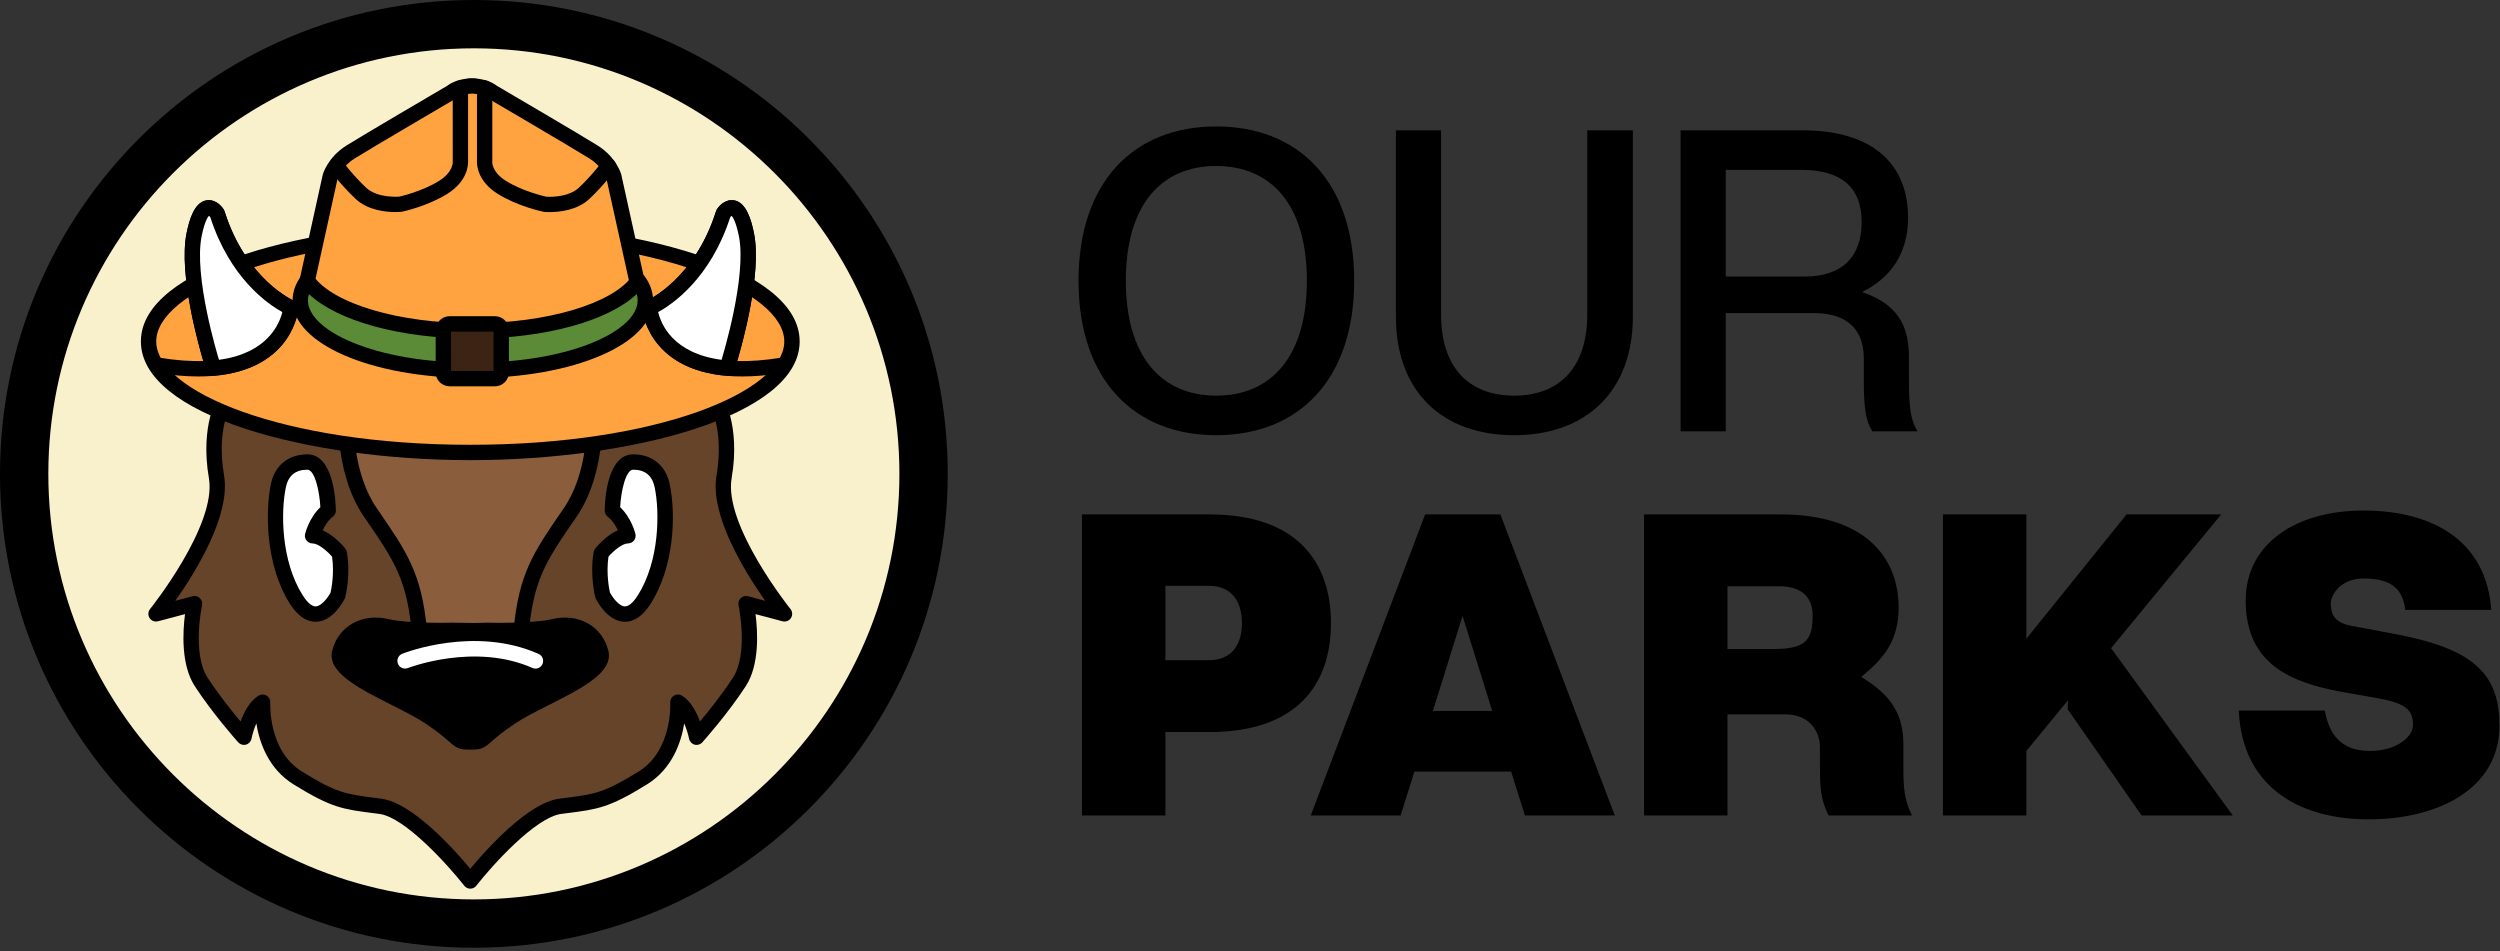
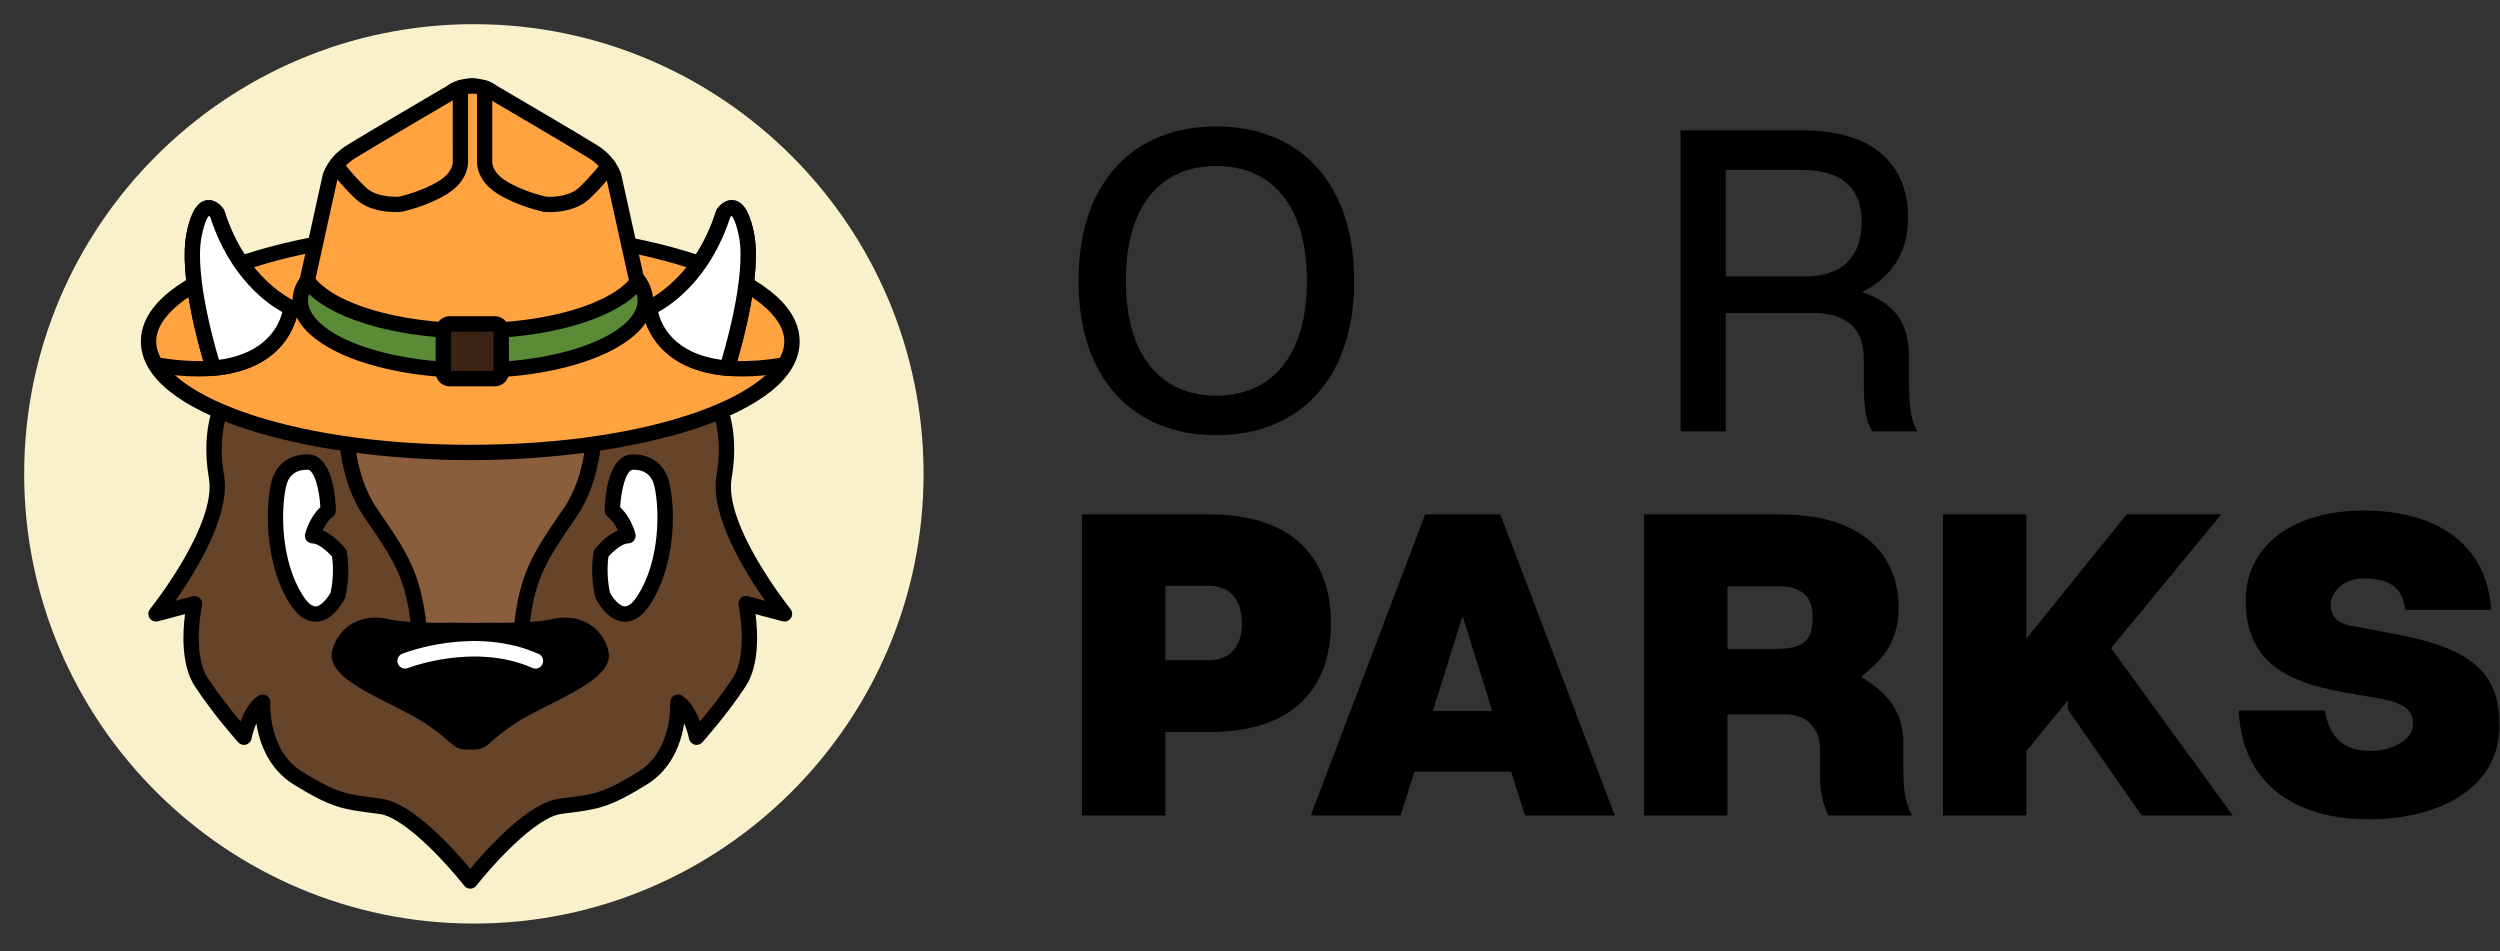
<svg xmlns="http://www.w3.org/2000/svg" width="347px" height="132px" viewBox="0 0 347 132" version="1.1">
  <rect x="0" y="0" width="347" height="132" fill="#333333" stroke="none" />
  <title>Group 40</title>
  <g id="Page-1" stroke="none" stroke-width="1" fill="none" fill-rule="evenodd">
    <g id="Artboard-Copy" transform="translate(-1, 0)">
      <g id="Group-40" transform="translate(1, 0)">
        <path d="M181.395,38.979 C181.395,28.473 176.5,23.041 168.8,23.041 C161.159,23.041 156.265,28.473 156.265,38.979 C156.265,49.425 161.159,54.916 168.8,54.916 C176.5,54.916 181.395,49.425 181.395,38.979 M187.961,38.979 C187.961,52.827 180.142,60.408 168.8,60.408 C157.519,60.408 149.699,52.827 149.699,38.979 C149.699,25.07 157.519,17.55 168.8,17.55 C180.142,17.55 187.961,25.07 187.961,38.979" id="Fill-1" fill="#000000" />
-         <path d="M210.165,60.408 C200.198,60.408 193.751,54.378 193.751,43.932 L193.751,18.087 L200.018,18.087 L200.018,43.634 C200.018,50.977 203.838,54.916 210.165,54.916 C216.493,54.916 220.313,50.977 220.313,43.634 L220.313,18.087 L226.641,18.087 L226.641,43.932 C226.641,54.378 220.075,60.408 210.165,60.408" id="Fill-2" fill="#000000" />
        <path d="M258.396,30.801 C258.396,25.966 255.531,23.578 250.039,23.578 L239.534,23.578 L239.534,38.382 L250.517,38.382 C255.59,38.382 258.396,35.755 258.396,30.801 M266.156,59.871 L259.888,59.871 C258.993,58.497 258.695,56.647 258.695,52.886 L258.695,49.723 C258.695,45.067 255.59,43.455 251.77,43.455 L239.534,43.455 L239.534,59.871 L233.266,59.871 L233.266,18.087 L250.159,18.087 C260.247,18.087 264.843,23.041 264.843,30.204 C264.843,35.397 262.216,38.68 258.456,40.531 C263.112,42.142 264.962,44.888 264.962,49.544 L264.962,52.886 C264.962,56.647 265.26,58.497 266.156,59.871" id="Fill-3" fill="#000000" />
        <path d="M172.381,86.504 C172.381,83.4 170.889,81.31 167.785,81.31 L161.756,81.31 L161.756,91.638 L167.785,91.638 C170.889,91.638 172.381,89.548 172.381,86.504 M184.738,86.504 C184.738,95.219 179.783,101.606 167.905,101.606 L161.756,101.606 L161.756,113.186 L150.177,113.186 L150.177,71.402 L167.905,71.402 C179.783,71.402 184.738,77.789 184.738,86.504" id="Fill-4" fill="#000000" />
        <path d="M207.122,98.681 L203.003,85.49 L198.884,98.681 L207.122,98.681 Z M209.748,107.098 L196.317,107.098 L194.408,113.186 L181.932,113.186 L197.81,71.402 L208.256,71.402 L224.134,113.186 L211.658,113.186 L209.748,107.098 Z" id="Fill-5" fill="#000000" />
        <path d="M251.592,85.429 C251.592,82.623 249.741,81.37 246.936,81.37 L239.773,81.37 L239.773,90.085 L246.22,90.085 C250.816,90.085 251.592,88.653 251.592,85.429 M265.381,113.185 L253.8,113.185 C252.726,110.977 252.607,109.425 252.607,106.202 L252.607,103.695 C252.607,101.546 251.173,99.158 247.831,99.158 L239.773,99.158 L239.773,113.185 L228.193,113.185 L228.193,71.402 L247.174,71.402 C258.874,71.402 263.53,77.371 263.53,84.354 C263.53,89.727 260.545,92.055 258.337,93.965 C262.754,96.591 264.186,99.456 264.186,103.277 L264.186,106.202 C264.186,109.425 264.306,110.977 265.381,113.185" id="Fill-6" fill="#000000" />
        <polygon id="Fill-7" fill="#000000" points="309.911 113.186 297.256 113.186 286.99 98.442 287.048 97.189 281.259 104.231 281.259 113.186 269.679 113.186 269.679 71.401 281.259 71.401 281.259 88.653 295.166 71.401 308.299 71.401 293.018 89.966" />
        <path d="M346.919,100.71 C346.919,109.545 338.324,113.723 328.773,113.723 C318.565,113.723 311.164,108.769 310.746,98.621 L322.684,98.621 C323.282,101.845 324.834,104.232 328.953,104.232 C332.414,104.232 334.921,102.441 334.921,100.591 C334.921,98.562 333.966,97.606 329.907,96.89 L324.834,95.995 C317.849,94.682 311.701,92.115 311.701,83.34 C311.701,75.58 318.507,70.864 328.057,70.864 C337.786,70.864 345.128,75.163 345.784,84.653 L333.846,84.653 C333.489,81.191 331.161,80.295 328.057,80.295 C324.774,80.295 323.52,82.684 323.52,83.698 C323.52,84.773 323.639,86.384 326.386,86.862 L333.309,88.175 C343.696,90.264 346.919,93.846 346.919,100.71" id="Fill-8" fill="#000000" />
        <path d="M65.773,128.191 C31.355,128.191 3.354,100.19 3.354,65.772 C3.354,31.355 31.355,3.354 65.773,3.354 C100.191,3.354 128.192,31.355 128.192,65.772 C128.192,100.19 100.191,128.191 65.773,128.191" id="Fill-9" fill="#F9F1CC" />
-         <path d="M65.773,0 C29.448,0 0,29.448 0,65.773 C0,102.098 29.448,131.546 65.773,131.546 C102.098,131.546 131.546,102.098 131.546,65.773 C131.546,29.448 102.098,0 65.773,0 M65.773,6.708 C98.341,6.708 124.837,33.205 124.837,65.773 C124.837,98.341 98.341,124.837 65.773,124.837 C33.205,124.837 6.709,98.341 6.709,65.773 C6.709,33.205 33.205,6.708 65.773,6.708" id="Fill-10" fill="#000000" />
        <path d="M99.279,55.352 C99.279,55.352 101.719,59.123 100.499,66.193 C99.279,73.262 108.888,85.203 108.888,85.203 L103.549,83.789 C103.549,83.789 105.075,90.859 102.634,94.629 C100.194,98.4 96.686,102.328 96.686,102.328 C96.686,102.328 95.924,98.557 94.093,97.457 C94.093,97.457 94.551,104.684 89.213,107.984 C83.875,111.283 82.655,111.283 77.774,111.911 C72.894,112.54 65.268,122.281 65.268,122.281 L65.278,122.281 C65.278,122.281 57.652,112.54 52.771,111.911 C47.891,111.283 46.671,111.283 41.333,107.984 C35.995,104.684 36.452,97.457 36.452,97.457 C34.622,98.557 33.859,102.328 33.859,102.328 C33.859,102.328 30.351,98.4 27.911,94.629 C25.471,90.859 26.996,83.789 26.996,83.789 L21.658,85.203 C21.658,85.203 31.267,73.262 30.046,66.193 C28.826,59.123 31.267,55.352 31.267,55.352" id="Fill-11" fill="#66442A" />
        <path d="M65.278,123.347 C64.917,123.347 64.582,123.165 64.385,122.87 C62.286,120.206 56.248,113.434 52.637,112.969 L51.855,112.869 C47.602,112.33 46.011,112.128 40.773,108.891 C37.222,106.696 35.993,103.012 35.579,100.404 C35.259,101.153 35.025,101.951 34.905,102.54 C34.825,102.935 34.527,103.251 34.138,103.356 C33.746,103.463 33.335,103.337 33.066,103.038 C32.921,102.875 29.474,99.006 27.017,95.209 C25.112,92.264 25.363,87.691 25.68,85.24 L21.932,86.234 C21.484,86.349 21.015,86.17 20.765,85.784 C20.515,85.398 20.54,84.894 20.828,84.536 C20.922,84.42 30.121,72.888 28.997,66.375 C27.721,58.979 30.264,54.942 30.372,54.774 C30.692,54.279 31.353,54.137 31.846,54.458 C32.341,54.778 32.481,55.437 32.162,55.931 C32.144,55.961 29.973,59.5 31.098,66.012 C32.046,71.506 27.146,79.409 24.337,83.391 L26.724,82.759 C27.08,82.666 27.464,82.762 27.733,83.018 C28.001,83.274 28.117,83.651 28.039,84.014 C28.025,84.08 26.638,90.7 28.807,94.051 C30.274,96.321 32.161,98.674 33.389,100.142 C33.866,98.853 34.668,97.287 35.904,96.545 C36.242,96.342 36.665,96.342 37.005,96.548 C37.343,96.752 37.54,97.129 37.516,97.523 C37.512,97.59 37.177,104.163 41.894,107.078 C46.737,110.072 47.986,110.23 52.123,110.755 L52.909,110.855 C57.249,111.414 63.051,117.911 65.273,120.583 C67.495,117.911 73.298,111.414 77.639,110.855 L78.425,110.755 C82.561,110.23 83.81,110.072 88.654,107.078 C93.37,104.163 93.034,97.59 93.031,97.523 C93.007,97.129 93.204,96.752 93.542,96.548 C93.882,96.342 94.305,96.341 94.643,96.545 C95.879,97.287 96.682,98.853 97.159,100.142 C98.386,98.674 100.272,96.321 101.74,94.051 C103.909,90.7 102.523,84.08 102.509,84.013 C102.431,83.651 102.547,83.274 102.815,83.018 C103.085,82.762 103.468,82.666 103.824,82.759 L106.21,83.391 C103.401,79.408 98.501,71.506 99.449,66.012 C100.573,59.5 98.403,55.961 98.381,55.926 C98.069,55.43 98.214,54.773 98.708,54.457 C99.203,54.14 99.855,54.282 100.174,54.774 C100.283,54.942 102.825,58.979 101.55,66.375 C100.425,72.895 109.625,84.42 109.719,84.535 C110.007,84.894 110.033,85.398 109.782,85.784 C109.531,86.17 109.06,86.35 108.615,86.234 L104.867,85.24 C105.183,87.691 105.435,92.264 103.53,95.209 C101.073,99.006 97.627,102.875 97.482,103.038 C97.215,103.337 96.802,103.463 96.409,103.356 C96.021,103.251 95.723,102.935 95.643,102.541 C95.523,101.951 95.288,101.153 94.969,100.403 C94.555,103.011 93.326,106.696 89.775,108.891 C84.536,112.128 82.946,112.33 78.693,112.869 L77.911,112.969 C74.309,113.433 68.307,120.153 66.187,122.838 C65.994,123.152 65.652,123.347 65.278,123.347" id="Fill-12" fill="#000000" />
        <path d="M38.643,67.384 C37.817,71.29 38.024,78.317 41.118,83.202 C44.211,88.088 46.891,82.621 46.891,82.621 C46.891,82.621 47.613,79.829 47.098,76.805 C47.098,76.805 45.139,74.363 43.386,74.363 C43.386,74.363 43.901,72.153 45.551,70.873 C45.551,70.873 45.448,64.127 42.664,64.127 C39.88,64.127 38.93,66.026 38.643,67.384" id="Fill-13" fill="#FFFFFF" />
        <path d="M42.664,65.193 C41.026,65.193 40.024,66.004 39.685,67.604 L39.685,67.605 C38.962,71.023 38.987,77.845 42.018,82.632 C42.384,83.21 43.096,84.167 43.801,84.167 C43.816,84.167 43.83,84.166 43.844,84.166 C44.648,84.122 45.539,82.898 45.883,82.251 C45.994,81.757 46.428,79.595 46.091,77.264 C45.37,76.44 44.168,75.428 43.386,75.428 C43.061,75.428 42.753,75.28 42.551,75.025 C42.349,74.77 42.274,74.437 42.348,74.12 C42.371,74.024 42.881,71.901 44.467,70.4 C44.349,68.08 43.662,65.193 42.664,65.193 L42.664,65.193 Z M43.792,86.298 C42.481,86.298 41.279,85.449 40.217,83.772 C36.845,78.447 36.805,70.922 37.601,67.163 C38.144,64.595 40.036,63.062 42.664,63.062 C46.312,63.062 46.596,69.555 46.616,70.857 C46.62,71.192 46.468,71.51 46.203,71.715 C45.519,72.246 45.066,73.002 44.788,73.608 C46.414,74.299 47.747,75.911 47.929,76.139 C48.042,76.28 48.118,76.448 48.148,76.626 C48.696,79.838 47.954,82.765 47.923,82.888 C47.905,82.958 47.879,83.026 47.848,83.09 C47.694,83.405 46.273,86.168 43.959,86.294 C43.903,86.297 43.847,86.298 43.792,86.298 L43.792,86.298 Z" id="Fill-14" fill="#000000" />
        <path d="M82.448,55.451 C82.448,55.451 83.477,64.824 79.13,71.145 C74.783,77.467 72.953,80.053 72.267,88.386 L58.28,88.386 C57.593,80.053 55.763,77.467 51.417,71.145 C47.07,64.824 48.099,55.451 48.099,55.451 L82.448,55.451 Z" id="Fill-15" fill="#8A5D3C" />
        <path d="M59.253,87.321 L71.294,87.321 C72.064,79.54 74.022,76.692 78.122,70.731 L78.253,70.542 C81.537,65.765 81.568,58.99 81.453,56.517 L49.094,56.517 C48.98,58.99 49.011,65.765 52.295,70.542 L52.424,70.731 C56.525,76.692 58.483,79.54 59.253,87.321 M72.267,89.452 L58.28,89.452 C57.725,89.452 57.263,89.026 57.218,88.474 C56.562,80.507 54.837,77.999 50.668,71.939 L50.539,71.749 C46.02,65.177 46.996,55.734 47.039,55.335 C47.099,54.795 47.556,54.386 48.099,54.386 L82.448,54.386 C82.991,54.386 83.447,54.795 83.507,55.335 C83.551,55.734 84.528,65.177 80.008,71.749 L79.879,71.939 C75.71,77.999 73.985,80.507 73.329,88.474 C73.284,89.026 72.822,89.452 72.267,89.452" id="Fill-16" fill="#000000" />
        <path d="M65.715,87.534 L67.698,87.491 C67.698,87.491 73.951,87.663 76.849,86.975 C79.746,86.287 82.644,87.491 83.407,90.588 C84.169,93.685 75.018,96.782 70.901,99.535 C66.783,102.288 67.24,102.976 65.715,102.976 L64.83,102.976 C63.305,102.976 63.763,102.288 59.645,99.535 C55.527,96.782 46.376,93.685 47.139,90.588 C47.901,87.491 50.799,86.287 53.697,86.975 C56.595,87.663 62.848,87.491 62.848,87.491 L64.83,87.534 L65.715,87.534 Z" id="Fill-17" fill="#000000" />
        <path d="M52.129,87.854 C50.376,87.854 48.699,88.714 48.174,90.843 C47.846,92.172 52.56,94.555 55.377,95.978 C57.203,96.901 58.928,97.773 60.239,98.649 C62.141,99.921 63.092,100.761 63.72,101.316 C64.392,101.91 64.392,101.91 64.832,101.91 L65.716,101.91 C66.154,101.91 66.154,101.91 66.826,101.316 C67.455,100.761 68.405,99.922 70.31,98.649 C71.62,97.773 73.345,96.901 75.17,95.978 C77.987,94.554 82.7,92.172 82.373,90.843 C81.715,88.177 79.253,87.502 77.095,88.011 C74.097,88.724 67.929,88.564 67.669,88.557 L65.739,88.599 L65.716,88.599 L62.825,88.557 C62.616,88.564 56.45,88.724 53.45,88.011 C53.017,87.909 52.571,87.854 52.129,87.854 M65.716,104.041 L64.832,104.041 C63.586,104.041 63.105,103.616 62.309,102.913 C61.723,102.395 60.838,101.613 59.053,100.421 C57.851,99.617 56.182,98.773 54.416,97.88 C49.764,95.53 45.372,93.309 46.105,90.333 C46.948,86.908 50.251,85.058 53.943,85.938 C56.67,86.586 62.757,86.428 62.819,86.426 L65.704,86.469 L67.675,86.426 C67.79,86.428 73.877,86.586 76.602,85.938 C80.31,85.061 83.598,86.908 84.441,90.333 C85.175,93.309 80.782,95.529 76.132,97.88 C74.365,98.773 72.697,99.617 71.494,100.421 C69.708,101.614 68.824,102.396 68.238,102.914 C67.441,103.617 66.961,104.041 65.716,104.041" id="Fill-18" fill="#000000" />
        <path d="M91.903,67.384 C92.729,71.29 92.522,78.317 89.428,83.202 C86.335,88.088 83.655,82.621 83.655,82.621 C83.655,82.621 82.933,79.829 83.448,76.805 C83.448,76.805 85.407,74.363 87.16,74.363 C87.16,74.363 86.645,72.153 84.995,70.873 C84.995,70.873 85.098,64.127 87.882,64.127 C90.666,64.127 91.616,66.026 91.903,67.384" id="Fill-19" fill="#FFFFFF" />
        <path d="M84.661,82.249 C85.017,82.915 85.898,84.123 86.704,84.165 C87.44,84.202 88.156,83.22 88.529,82.632 C91.559,77.846 91.583,71.023 90.861,67.605 C90.521,66.004 89.519,65.192 87.882,65.192 C86.88,65.192 86.193,68.08 86.077,70.399 C87.665,71.9 88.175,74.023 88.198,74.12 C88.271,74.437 88.196,74.77 87.995,75.025 C87.793,75.28 87.485,75.428 87.16,75.428 C86.378,75.428 85.175,76.44 84.455,77.264 C84.119,79.593 84.55,81.753 84.661,82.249 M86.754,86.298 C86.699,86.298 86.643,86.296 86.587,86.294 C84.272,86.168 82.852,83.405 82.697,83.09 C82.666,83.026 82.641,82.958 82.622,82.888 C82.591,82.764 81.85,79.838 82.397,76.626 C82.427,76.448 82.504,76.28 82.617,76.139 C82.799,75.911 84.132,74.298 85.758,73.608 C85.481,73.003 85.028,72.247 84.343,71.715 C84.078,71.51 83.925,71.192 83.93,70.857 C83.95,69.555 84.233,63.061 87.882,63.061 C90.507,63.061 92.401,64.594 92.946,67.162 L92.946,67.164 C93.899,71.668 93.486,78.787 90.33,83.772 C89.268,85.449 88.065,86.298 86.754,86.298" id="Fill-20" fill="#000000" />
        <path d="M109.926,47.392 C109.926,55.902 89.934,62.8 65.273,62.8 C40.612,62.8 20.62,55.902 20.62,47.392 C20.62,38.882 40.612,31.984 65.273,31.984 C89.934,31.984 109.926,38.882 109.926,47.392" id="Fill-21" fill="#FFA240" />
        <path d="M65.273,33.05 C39.2,33.05 21.686,40.465 21.686,47.392 C21.686,54.319 39.2,61.736 65.273,61.736 C91.346,61.736 108.86,54.319 108.86,47.392 C108.86,40.465 91.346,33.05 65.273,33.05 M65.273,63.867 C42.8,63.867 19.555,57.703 19.555,47.392 C19.555,37.081 42.8,30.919 65.273,30.919 C87.746,30.919 110.991,37.081 110.991,47.392 C110.991,57.703 87.746,63.867 65.273,63.867" id="Fill-22" fill="#000000" />
        <path d="M88.391,38.955 L85.194,24.461 C85.194,24.461 84.634,22.518 82.392,21.105 C80.15,19.691 68.379,12.801 68.379,12.801 C68.379,12.801 67.445,11.917 65.203,11.917 L65.834,11.917 C63.592,11.917 62.658,12.801 62.658,12.801 C62.658,12.801 50.887,19.691 48.645,21.105 C46.403,22.518 45.843,24.461 45.843,24.461 L42.646,38.955 C42.646,38.955 44.754,50.803 65.916,50.803 C85.358,50.803 88.391,38.955 88.391,38.955" id="Fill-23" fill="#FFA240" />
        <path d="M43.736,38.955 C44.112,40.444 47.209,49.737 65.916,49.737 C82.966,49.737 86.755,40.535 87.29,38.914 L84.153,24.691 C84.15,24.691 83.656,23.162 81.823,22.006 C79.621,20.618 67.959,13.789 67.841,13.72 C67.77,13.679 67.707,13.63 67.647,13.575 C67.639,13.57 67.011,13.055 65.519,12.99 C64.025,13.055 63.397,13.571 63.37,13.594 C63.322,13.634 63.248,13.69 63.197,13.72 C63.078,13.789 51.416,20.618 49.214,22.006 C47.373,23.166 46.883,24.7 46.864,24.766 L43.736,38.955 Z M65.916,51.868 C44.111,51.868 41.688,39.661 41.596,39.142 C41.572,39.005 41.575,38.862 41.605,38.725 L44.801,24.232 C44.846,24.071 45.52,21.814 48.077,20.203 C50.239,18.84 60.944,12.569 62.044,11.925 C62.359,11.675 63.26,11.08 64.876,10.902 C64.978,10.87 65.088,10.852 65.203,10.852 L65.834,10.852 C65.948,10.852 66.058,10.87 66.159,10.902 C67.778,11.08 68.678,11.675 68.993,11.925 C70.093,12.569 80.797,18.84 82.96,20.203 C85.516,21.814 86.191,24.071 86.218,24.166 L89.43,38.725 C89.468,38.889 89.463,39.057 89.422,39.219 C89.29,39.736 85.956,51.868 65.916,51.868 L65.916,51.868 Z" id="Fill-24" fill="#000000" />
        <path d="M65.627,45.927 C54.746,45.927 45.562,42.985 42.646,38.955 C42.017,39.824 41.678,40.743 41.678,41.694 C41.678,47.057 52.401,51.404 65.627,51.404 C78.853,51.404 89.576,47.057 89.576,41.694 C89.576,40.743 89.237,39.824 88.608,38.955 C85.692,42.985 76.508,45.927 65.627,45.927" id="Fill-25" fill="#5C8B37" />
        <path d="M42.877,40.814 C42.788,41.108 42.743,41.402 42.743,41.694 C42.743,45.869 51.938,50.339 65.627,50.339 C79.315,50.339 88.51,45.869 88.51,41.694 C88.51,41.402 88.465,41.108 88.376,40.814 C84.411,44.558 75.621,46.992 65.627,46.992 C55.633,46.992 46.843,44.558 42.877,40.814 M65.627,52.47 C51.6,52.47 40.612,47.737 40.612,41.694 C40.612,40.535 41.006,39.404 41.782,38.331 C42.182,37.777 43.106,37.776 43.509,38.33 C46.291,42.176 55.387,44.861 65.627,44.861 C75.866,44.861 84.962,42.176 87.744,38.33 C87.945,38.053 88.267,37.89 88.608,37.89 C88.95,37.89 89.271,38.053 89.472,38.331 C90.248,39.404 90.641,40.535 90.641,41.694 C90.641,47.737 79.653,52.47 65.627,52.47" id="Fill-26" fill="#000000" />
        <path d="M68.702,52.553 L62.404,52.553 C61.927,52.553 61.536,52.162 61.536,51.685 L61.536,45.824 C61.536,45.347 61.927,44.956 62.404,44.956 L68.702,44.956 C69.179,44.956 69.57,45.347 69.57,45.824 L69.57,51.685 C69.57,52.162 69.179,52.553 68.702,52.553" id="Fill-27" fill="#3C2415" />
        <path d="M62.603,51.488 L68.506,51.488 L68.506,46.022 L62.603,46.022 L62.603,51.488 Z M68.703,53.619 L62.404,53.619 C61.339,53.619 60.472,52.751 60.472,51.685 L60.472,45.824 C60.472,44.758 61.339,43.891 62.404,43.891 L68.703,43.891 C69.769,43.891 70.636,44.758 70.636,45.824 L70.636,51.685 C70.636,52.751 69.769,53.619 68.703,53.619 L68.703,53.619 Z" id="Fill-28" fill="#000000" />
        <path d="M54.874,29.434 C53.539,29.434 51.038,29.193 49.345,27.592 C47.304,25.662 45.911,23.756 45.853,23.675 C45.507,23.2 45.612,22.533 46.087,22.187 C46.565,21.841 47.231,21.948 47.576,22.421 C47.59,22.44 48.918,24.255 50.809,26.043 C52.401,27.549 55.372,27.296 55.452,27.289 C55.423,27.288 58.572,26.602 60.968,25.091 C62.922,23.86 62.847,22.505 62.843,22.448 L62.837,12.212 C62.837,11.624 63.315,11.147 63.903,11.147 C64.491,11.147 64.968,11.624 64.968,12.212 L64.968,22.309 C64.996,22.815 64.952,25.099 62.105,26.894 C59.358,28.626 55.922,29.361 55.777,29.392 C55.703,29.401 55.369,29.434 54.874,29.434" id="Fill-29" fill="#000000" />
        <path d="M76.283,29.44 C75.836,29.44 75.547,29.413 75.506,29.409 C75.248,29.361 71.812,28.625 69.065,26.894 C66.22,25.1 66.175,22.815 66.202,22.308 L66.202,12.212 C66.202,11.623 66.68,11.146 67.268,11.146 C67.856,11.146 68.333,11.623 68.333,12.212 L68.333,22.341 C68.333,22.385 68.331,22.429 68.325,22.473 C68.324,22.504 68.249,23.859 70.202,25.091 C72.597,26.601 75.747,27.287 75.831,27.305 C75.831,27.305 75.983,27.316 76.267,27.316 C77.145,27.316 79.15,27.188 80.361,26.043 C82.252,24.254 83.583,22.439 83.596,22.421 C83.94,21.946 84.607,21.839 85.084,22.187 C85.559,22.533 85.664,23.199 85.318,23.675 C85.261,23.756 83.867,25.661 81.826,27.591 C80.108,29.217 77.557,29.44 76.283,29.44 L76.283,29.44 Z" id="Fill-30" fill="#000000" />
        <path d="M103.603,32.564 C104.821,38.584 101.162,50.286 101.162,50.286 L101.097,51.112 C90.659,50.286 90.181,42.715 90.181,42.715 C90.181,42.715 97.197,39.79 100.4,29.639 C100.4,29.639 102.382,26.541 103.603,32.564" id="Fill-31" fill="#FFFFFF" />
        <path d="M91.357,43.318 C91.739,44.953 93.366,49.041 100.152,49.943 C100.342,49.323 103.68,38.324 102.558,32.776 C102.15,30.76 101.711,30.127 101.545,29.95 C101.488,29.994 101.42,30.061 101.361,30.13 C98.625,38.628 93.34,42.228 91.357,43.318 M101.096,52.178 C101.068,52.178 101.04,52.177 101.012,52.175 C89.783,51.287 89.122,42.868 89.118,42.782 C89.089,42.329 89.351,41.907 89.77,41.732 C89.833,41.705 96.383,38.826 99.384,29.319 C99.411,29.229 99.452,29.144 99.503,29.065 C99.951,28.362 100.842,27.61 101.917,27.809 C103.603,28.124 104.282,30.553 104.648,32.353 L104.648,32.354 C105.853,38.312 102.619,49.167 102.213,50.488 L102.158,51.196 C102.136,51.478 102.004,51.74 101.788,51.923 C101.594,52.088 101.349,52.178 101.096,52.178" id="Fill-32" fill="#000000" />
        <path d="M101.161,50.286 C101.161,50.286 104.82,38.584 103.602,32.564 C102.382,26.541 100.4,29.639 100.4,29.639 C97.197,39.79 90.181,42.715 90.181,42.715 C90.181,42.715 90.658,50.286 101.096,51.112 C103.149,51.279 105.588,51.18 108.482,50.714" id="Fill-33" fill="#FFFFFF" />
        <path d="M91.357,43.318 C91.739,44.953 93.366,49.041 100.152,49.943 C100.342,49.323 103.68,38.324 102.558,32.776 C102.15,30.76 101.711,30.127 101.545,29.95 C101.488,29.994 101.42,30.061 101.361,30.13 C98.625,38.628 93.34,42.228 91.357,43.318 M103.017,52.253 C102.323,52.253 101.654,52.227 101.011,52.175 C89.783,51.287 89.122,42.868 89.118,42.782 C89.089,42.329 89.351,41.907 89.77,41.732 C89.833,41.705 96.383,38.826 99.384,29.319 C99.411,29.229 99.452,29.144 99.503,29.065 C99.951,28.362 100.842,27.61 101.917,27.809 C103.603,28.124 104.282,30.553 104.648,32.353 C105.774,37.924 103.022,47.774 102.326,50.113 C104.133,50.162 106.137,50.012 108.313,49.663 C108.895,49.572 109.441,49.965 109.535,50.546 C109.628,51.127 109.234,51.674 108.652,51.767 C106.639,52.091 104.753,52.253 103.017,52.253" id="Fill-34" fill="#000000" />
        <path d="M30.147,29.639 C33.35,39.79 40.366,42.716 40.366,42.716 C40.366,42.716 39.888,50.283 29.45,51.113 L29.386,50.286 C29.386,50.286 25.723,38.585 26.944,32.564 C28.165,26.541 30.147,29.639 30.147,29.639" id="Fill-35" fill="#FFFFFF" />
        <path d="M29.002,29.95 C28.836,30.126 28.398,30.761 27.99,32.776 C26.864,38.323 30.202,49.316 30.395,49.941 C37.139,49.038 38.792,44.941 39.184,43.316 C37.198,42.222 31.919,38.621 29.185,30.13 C29.127,30.061 29.059,29.994 29.002,29.95 M29.451,52.178 C29.198,52.178 28.952,52.088 28.759,51.924 C28.543,51.74 28.41,51.478 28.389,51.196 L28.333,50.488 C27.927,49.167 24.692,38.312 25.9,32.353 C26.265,30.553 26.945,28.124 28.63,27.809 C29.695,27.613 30.593,28.361 31.044,29.065 C31.095,29.144 31.135,29.229 31.163,29.319 C34.163,38.825 40.714,41.705 40.78,41.734 C41.195,41.91 41.458,42.331 41.429,42.782 C41.424,42.868 40.764,51.282 29.535,52.175 C29.507,52.177 29.478,52.178 29.451,52.178" id="Fill-36" fill="#000000" />
        <path d="M29.386,50.286 C29.386,50.286 25.724,38.584 26.945,32.564 C28.165,26.541 30.147,29.639 30.147,29.639 C33.35,39.79 40.366,42.715 40.366,42.715 C40.366,42.715 39.889,50.283 29.451,51.112 C27.398,51.279 24.959,51.18 22.065,50.714" id="Fill-37" fill="#FFFFFF" />
        <path d="M29.002,29.949 C28.836,30.126 28.398,30.76 27.99,32.776 C26.864,38.322 30.202,49.316 30.395,49.941 C37.139,49.037 38.792,44.94 39.184,43.315 C37.198,42.221 31.919,38.621 29.184,30.128 C29.128,30.061 29.06,29.994 29.002,29.949 M27.529,52.253 C25.795,52.253 23.909,52.09 21.895,51.767 C21.314,51.673 20.92,51.126 21.013,50.546 C21.107,49.965 21.651,49.571 22.234,49.662 C24.409,50.012 26.417,50.161 28.219,50.112 C27.525,47.773 24.77,37.924 25.9,32.353 C26.265,30.553 26.945,28.124 28.63,27.808 C29.695,27.613 30.593,28.361 31.044,29.065 C31.095,29.144 31.135,29.229 31.163,29.318 C34.163,38.825 40.714,41.705 40.78,41.733 C41.195,41.91 41.458,42.331 41.429,42.782 C41.424,42.867 40.764,51.282 29.535,52.174 C28.892,52.227 28.223,52.253 27.529,52.253" id="Fill-38" fill="#000000" />
        <path d="M74.321,92.8 C74.177,92.8 74.03,92.771 73.891,92.708 C65.869,89.154 56.705,92.689 56.614,92.725 C56.069,92.941 55.448,92.673 55.233,92.125 C55.017,91.578 55.284,90.96 55.831,90.743 C56.236,90.581 65.903,86.836 74.753,90.76 C75.292,90.998 75.535,91.628 75.297,92.166 C75.12,92.564 74.73,92.8 74.321,92.8" id="Fill-39" fill="#FFFFFF" />
      </g>
    </g>
  </g>
</svg>